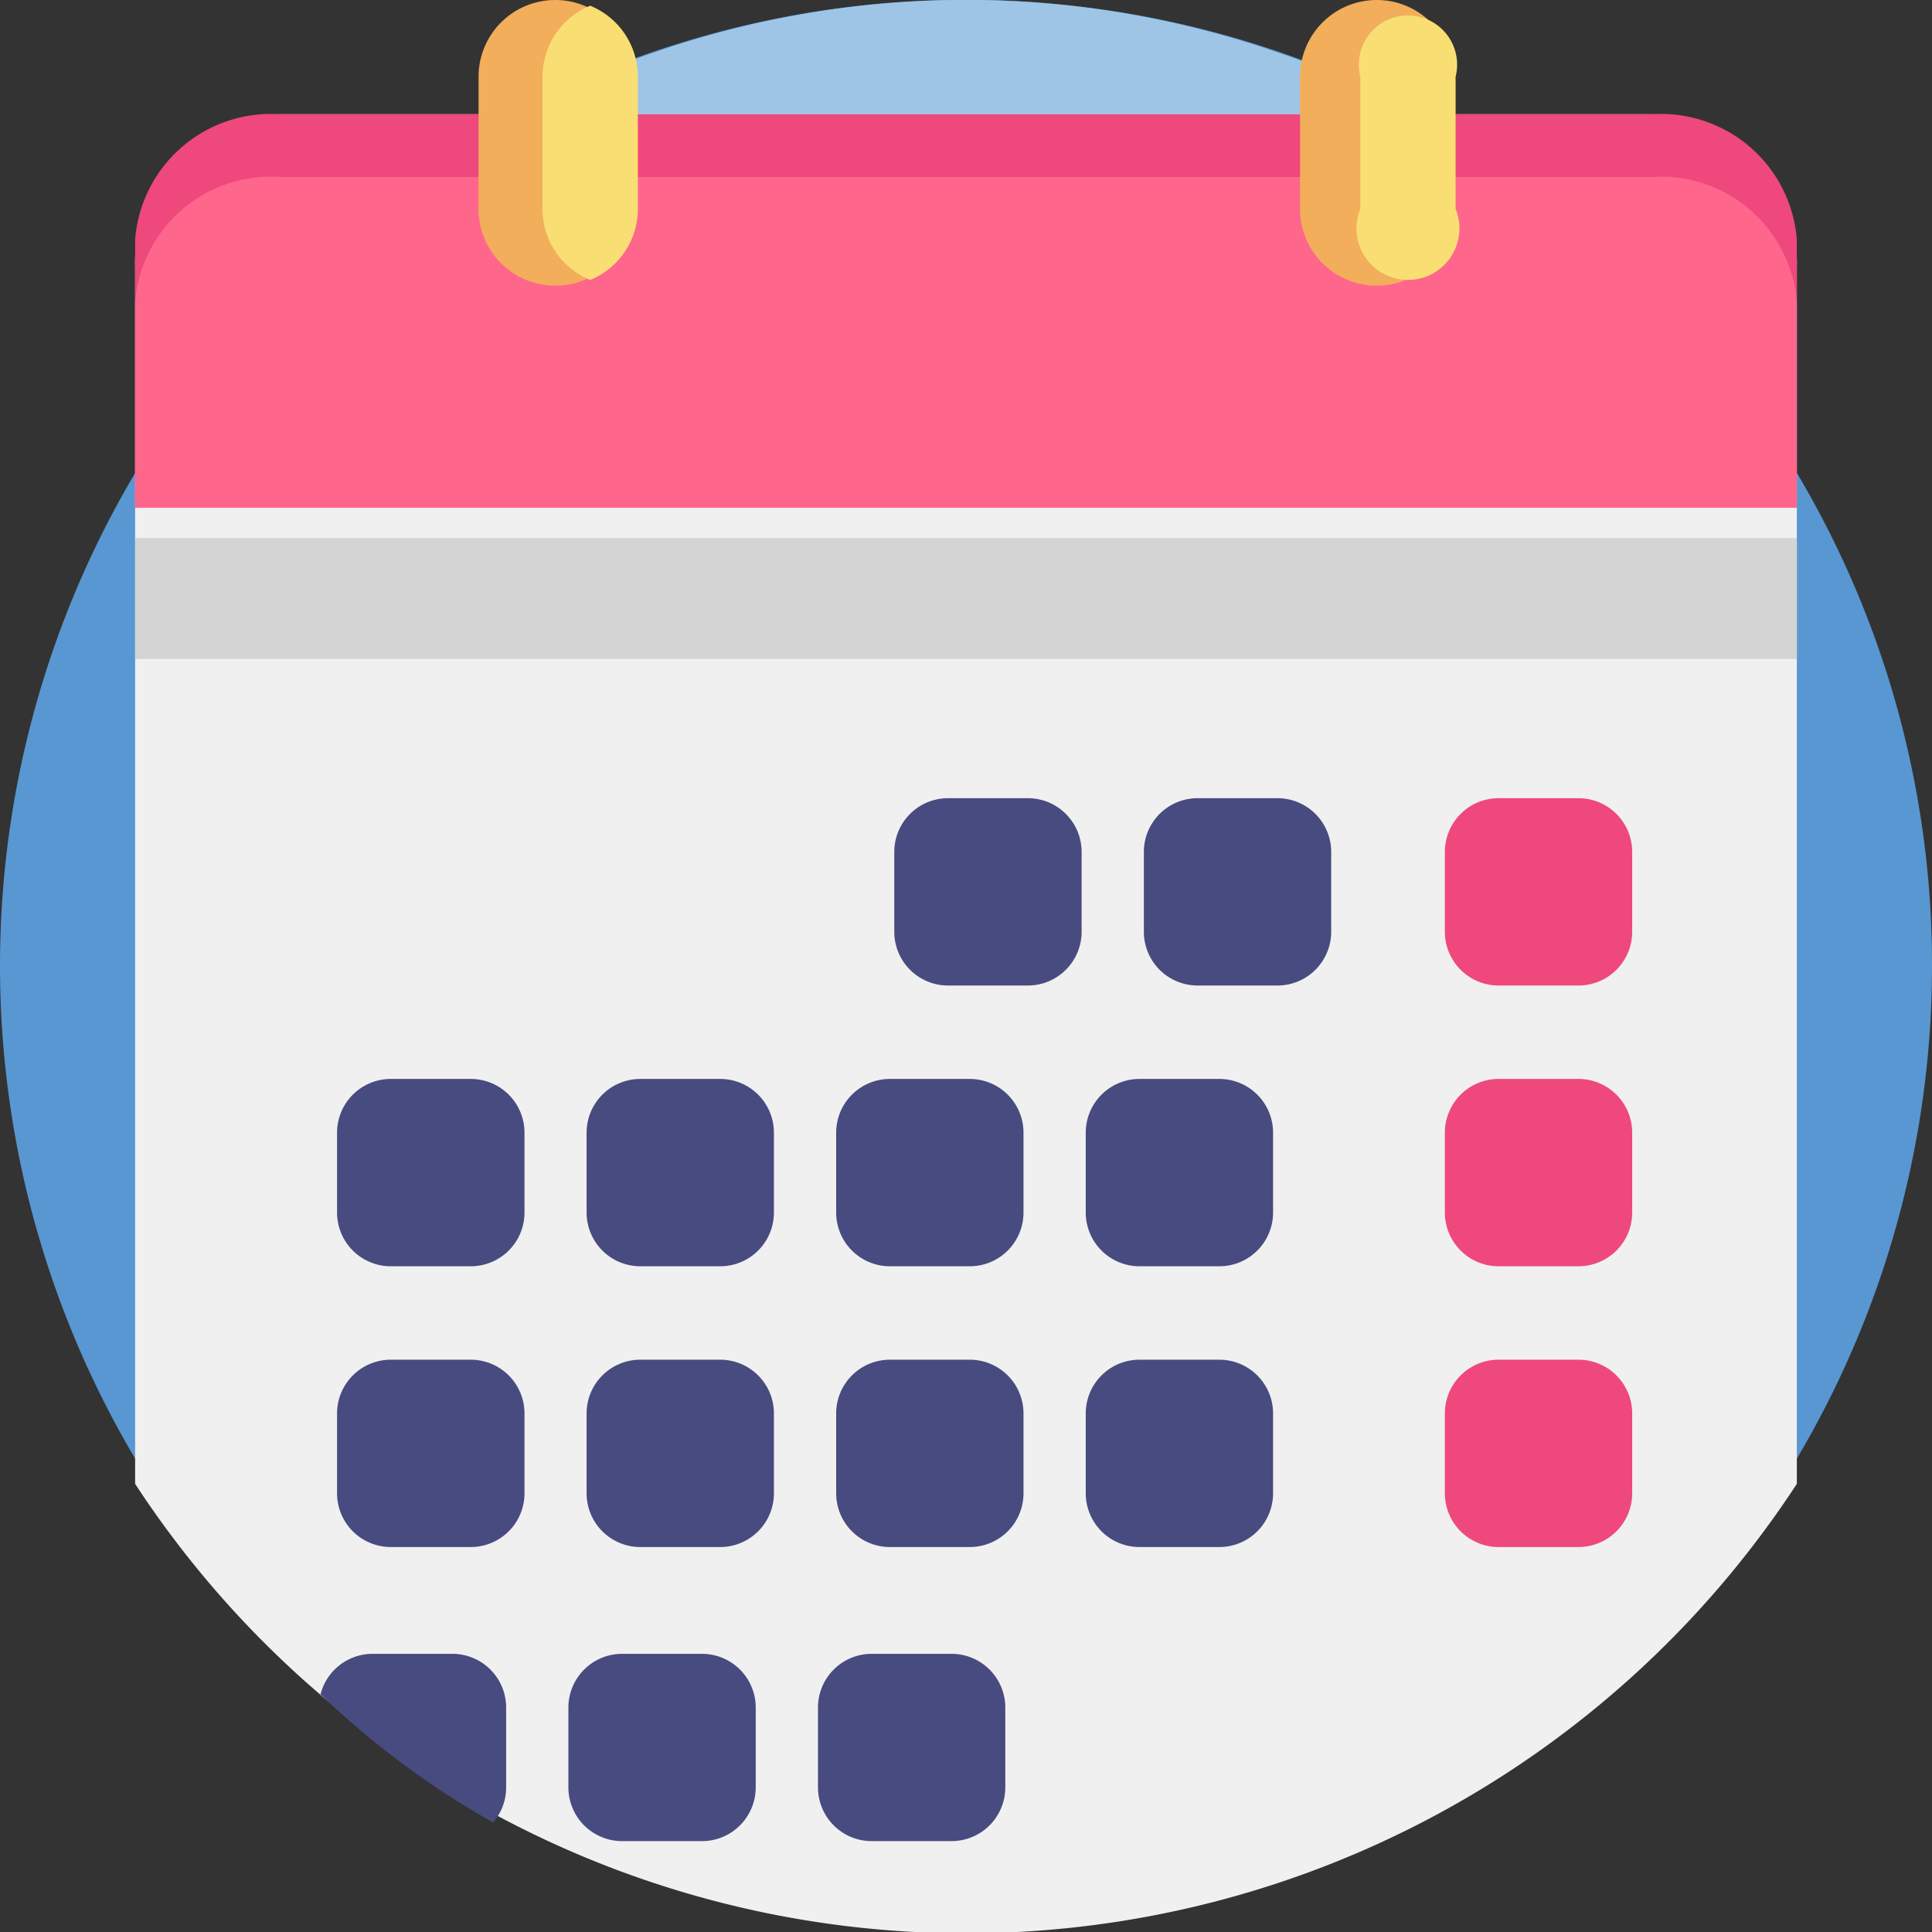
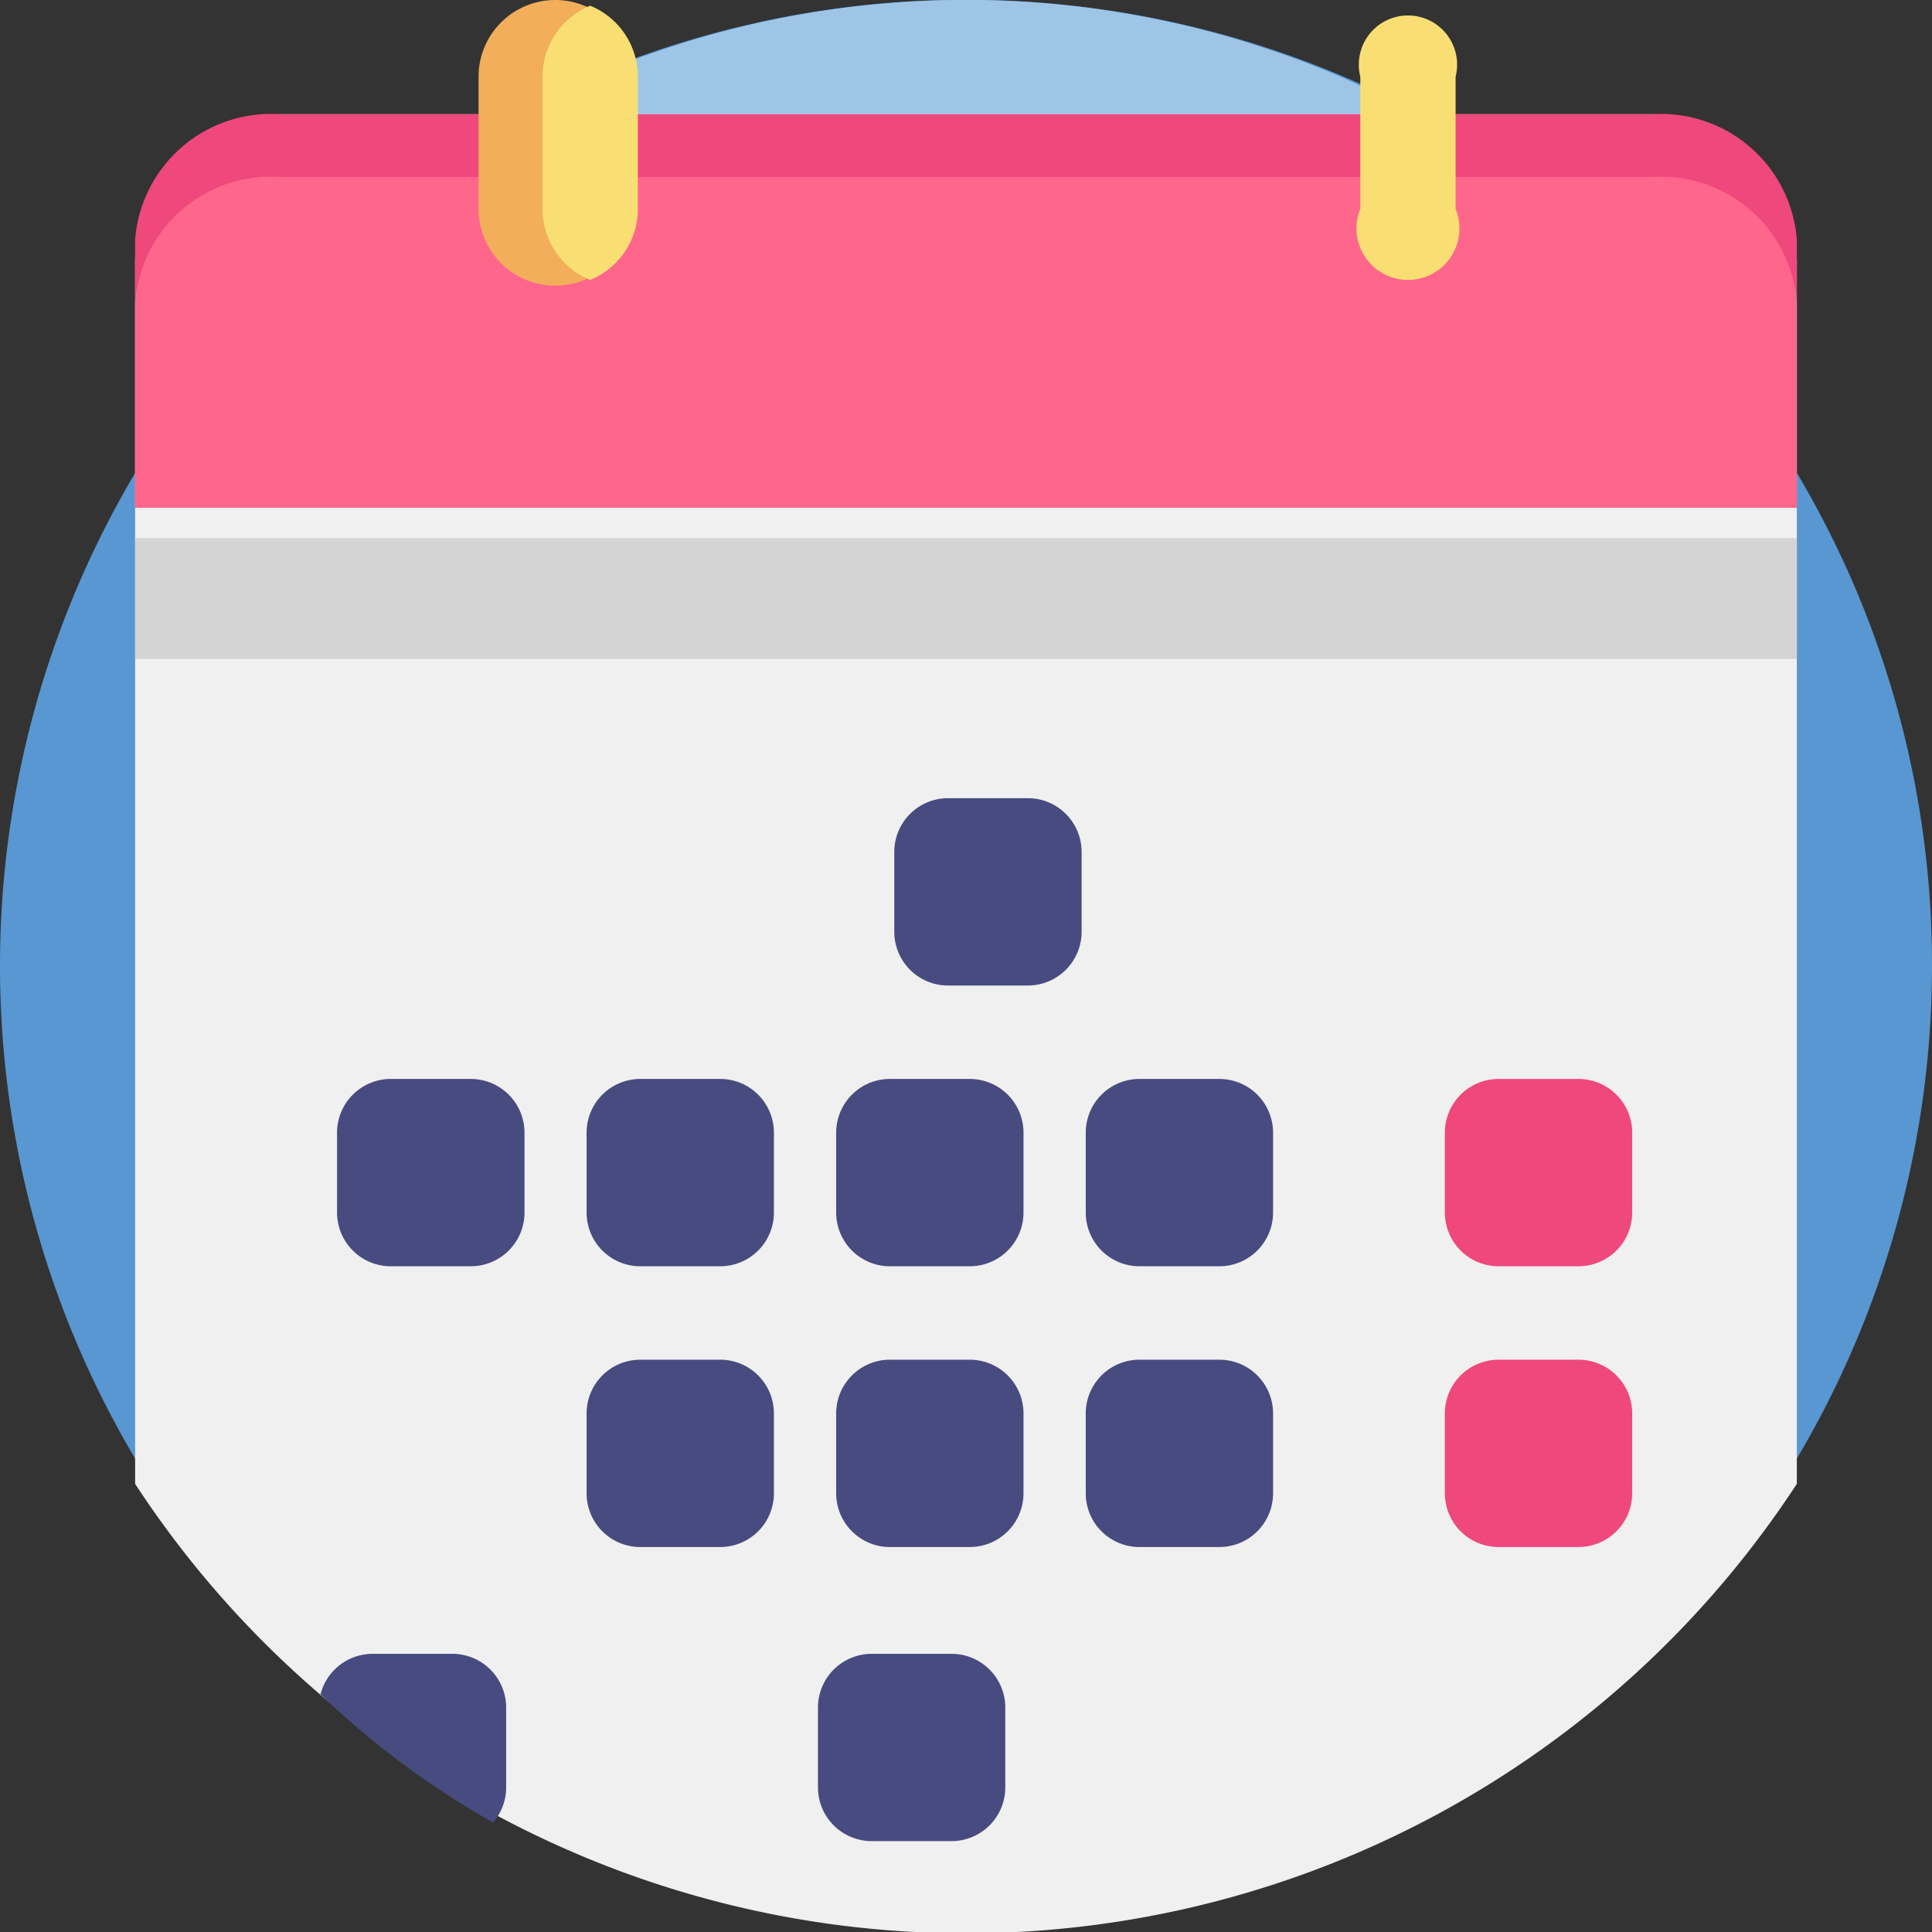
<svg xmlns="http://www.w3.org/2000/svg" id="calendar" width="50" height="50" viewBox="0 0 50 50">
  <rect x="0" y="0" width="50" height="50" fill="#333333" stroke="none" />
  <path id="Tracé_70" data-name="Tracé 70" d="M50,25a25,25,0,1,1-3.955-13.5A24.883,24.883,0,0,1,50,25Z" transform="translate(0 0)" fill="#5897d1" />
  <path id="Tracé_71" data-name="Tracé 71" d="M84.482,18.507A16.666,16.666,0,0,1,81.1,28.5a22.356,22.356,0,0,1-18.015,8.513A22.356,22.356,0,0,1,45.067,28.5a16.443,16.443,0,0,1,0-19.988,21.057,21.057,0,0,1,10-7.172,24.6,24.6,0,0,1,16.027,0,21.057,21.057,0,0,1,10,7.172A16.666,16.666,0,0,1,84.482,18.507Z" transform="translate(-38.082 0)" fill="#9fc5e6" />
  <path id="Tracé_72" data-name="Tracé 72" d="M83.505,38.178v31.5a25.69,25.69,0,0,1-43.005,0v-31.5a3.851,3.851,0,0,1,3.749-3.946H79.755A3.851,3.851,0,0,1,83.505,38.178Z" transform="translate(-37.003 -31.276)" fill="#f0f0f0" />
  <rect id="Rectangle_8" data-name="Rectangle 8" width="43.005" height="3.128" transform="translate(3.497 13.925)" fill="#d4d4d4" />
  <path id="Tracé_73" data-name="Tracé 73" d="M83.505,37.477v6.935H40.5V37.477a3.525,3.525,0,0,1,3.749-3.246H79.755A3.526,3.526,0,0,1,83.505,37.477Z" transform="translate(-37.003 -31.275)" fill="#ef487d" />
  <path id="Tracé_74" data-name="Tracé 74" d="M83.505,56.285V61.6H40.5V56.285a3.525,3.525,0,0,1,3.749-3.246H79.755A3.526,3.526,0,0,1,83.505,56.285Z" transform="translate(-37.003 -48.459)" fill="#ff668c" />
  <path id="Tracé_75" data-name="Tracé 75" d="M129.357,1.985V5.408a1.985,1.985,0,1,1-3.97,0V1.985A1.985,1.985,0,0,1,127.372,0a1.984,1.984,0,0,1,1.985,1.985Z" transform="translate(-113.002 0)" fill="#f2ae5a" />
  <path id="Tracé_76" data-name="Tracé 76" d="M145.272,3.551V6.974a1.985,1.985,0,0,1-1.233,1.837,1.985,1.985,0,0,1-1.233-1.837V3.551a1.985,1.985,0,0,1,1.233-1.837,1.982,1.982,0,0,1,1.233,1.837Z" transform="translate(-128.765 -1.566)" fill="#f9df73" />
-   <path id="Tracé_77" data-name="Tracé 77" d="M344.606,1.985V5.408a1.985,1.985,0,1,1-3.97,0V1.985A1.985,1.985,0,0,1,342.621,0a1.984,1.984,0,0,1,1.985,1.985Z" transform="translate(-306.991 0)" fill="#f2ae5a" />
  <path id="Tracé_78" data-name="Tracé 78" d="M360.521,3.551V6.974a1.332,1.332,0,1,1-2.466,0V3.551a1.272,1.272,0,1,1,2.466,0Z" transform="translate(-322.85 -1.566)" fill="#f9df73" />
  <g id="Groupe_35" data-name="Groupe 35" transform="translate(23.145 20.658)">
    <path id="Tracé_79" data-name="Tracé 79" d="M231.392,213.413h-2.066a1.391,1.391,0,0,1-1.391-1.391v-2.066a1.391,1.391,0,0,1,1.391-1.391h2.066a1.391,1.391,0,0,1,1.391,1.391v2.066A1.391,1.391,0,0,1,231.392,213.413Z" transform="translate(-227.936 -208.566)" fill="#484b7f" />
-     <path id="Tracé_80" data-name="Tracé 80" d="M306.19,213.413h-2.066a1.391,1.391,0,0,1-1.391-1.391v-2.066a1.391,1.391,0,0,1,1.391-1.391h2.066a1.391,1.391,0,0,1,1.391,1.391v2.066A1.391,1.391,0,0,1,306.19,213.413Z" transform="translate(-296.275 -208.566)" fill="#484b7f" />
  </g>
-   <path id="Tracé_81" data-name="Tracé 81" d="M380.988,213.413h-2.066a1.391,1.391,0,0,1-1.391-1.391v-2.066a1.391,1.391,0,0,1,1.391-1.391h2.066a1.391,1.391,0,0,1,1.391,1.391v2.066A1.391,1.391,0,0,1,380.988,213.413Z" transform="translate(-340.138 -187.908)" fill="#ef487d" />
  <g id="Groupe_36" data-name="Groupe 36" transform="translate(8.723 27.924)">
    <path id="Tracé_82" data-name="Tracé 82" d="M81.8,286.77H79.731a1.391,1.391,0,0,1-1.391-1.391v-2.066a1.391,1.391,0,0,1,1.391-1.391H81.8a1.391,1.391,0,0,1,1.391,1.391v2.066A1.391,1.391,0,0,1,81.8,286.77Z" transform="translate(-78.34 -281.923)" fill="#484b7f" />
    <path id="Tracé_83" data-name="Tracé 83" d="M156.594,286.77h-2.066a1.391,1.391,0,0,1-1.391-1.391v-2.066a1.391,1.391,0,0,1,1.391-1.391h2.066a1.391,1.391,0,0,1,1.391,1.391v2.066A1.391,1.391,0,0,1,156.594,286.77Z" transform="translate(-146.679 -281.923)" fill="#484b7f" />
    <path id="Tracé_84" data-name="Tracé 84" d="M231.392,286.77h-2.066a1.391,1.391,0,0,1-1.391-1.391v-2.066a1.391,1.391,0,0,1,1.391-1.391h2.066a1.391,1.391,0,0,1,1.391,1.391v2.066A1.391,1.391,0,0,1,231.392,286.77Z" transform="translate(-215.018 -281.923)" fill="#484b7f" />
    <path id="Tracé_85" data-name="Tracé 85" d="M306.19,286.77h-2.066a1.391,1.391,0,0,1-1.391-1.391v-2.066a1.391,1.391,0,0,1,1.391-1.391h2.066a1.391,1.391,0,0,1,1.391,1.391v2.066A1.391,1.391,0,0,1,306.19,286.77Z" transform="translate(-283.357 -281.923)" fill="#484b7f" />
  </g>
  <path id="Tracé_86" data-name="Tracé 86" d="M380.988,286.77h-2.066a1.391,1.391,0,0,1-1.391-1.391v-2.066a1.391,1.391,0,0,1,1.391-1.391h2.066a1.391,1.391,0,0,1,1.391,1.391v2.066A1.391,1.391,0,0,1,380.988,286.77Z" transform="translate(-340.138 -253.999)" fill="#ef487d" />
  <g id="Groupe_37" data-name="Groupe 37" transform="translate(8.723 35.19)">
-     <path id="Tracé_87" data-name="Tracé 87" d="M81.8,360.128H79.731a1.391,1.391,0,0,1-1.391-1.391v-2.066a1.391,1.391,0,0,1,1.391-1.391H81.8a1.391,1.391,0,0,1,1.391,1.391v2.066A1.391,1.391,0,0,1,81.8,360.128Z" transform="translate(-78.34 -355.281)" fill="#484b7f" />
    <path id="Tracé_88" data-name="Tracé 88" d="M156.594,360.128h-2.066a1.391,1.391,0,0,1-1.391-1.391v-2.066a1.391,1.391,0,0,1,1.391-1.391h2.066a1.391,1.391,0,0,1,1.391,1.391v2.066A1.391,1.391,0,0,1,156.594,360.128Z" transform="translate(-146.679 -355.281)" fill="#484b7f" />
    <path id="Tracé_89" data-name="Tracé 89" d="M231.392,360.128h-2.066a1.391,1.391,0,0,1-1.391-1.391v-2.066a1.391,1.391,0,0,1,1.391-1.391h2.066a1.391,1.391,0,0,1,1.391,1.391v2.066A1.391,1.391,0,0,1,231.392,360.128Z" transform="translate(-215.018 -355.281)" fill="#484b7f" />
    <path id="Tracé_90" data-name="Tracé 90" d="M306.19,360.128h-2.066a1.391,1.391,0,0,1-1.391-1.391v-2.066a1.391,1.391,0,0,1,1.391-1.391h2.066a1.391,1.391,0,0,1,1.391,1.391v2.066A1.391,1.391,0,0,1,306.19,360.128Z" transform="translate(-283.357 -355.281)" fill="#484b7f" />
  </g>
  <path id="Tracé_91" data-name="Tracé 91" d="M380.988,360.128h-2.066a1.391,1.391,0,0,1-1.391-1.391v-2.066a1.391,1.391,0,0,1,1.391-1.391h2.066a1.391,1.391,0,0,1,1.391,1.391v2.066A1.391,1.391,0,0,1,380.988,360.128Z" transform="translate(-340.138 -320.091)" fill="#ef487d" />
  <g id="Groupe_38" data-name="Groupe 38" transform="translate(8.294 42.801)">
    <path id="Tracé_92" data-name="Tracé 92" d="M83.633,430.028v2.066a1.387,1.387,0,0,1-.338.909,22.1,22.1,0,0,1-4.466-3.317,1.391,1.391,0,0,1,1.349-1.048h2.065A1.391,1.391,0,0,1,83.633,430.028Z" transform="translate(-78.828 -428.638)" fill="#484b7f" />
-     <path id="Tracé_93" data-name="Tracé 93" d="M156.594,433.486h-2.066a1.391,1.391,0,0,1-1.391-1.391V430.03a1.391,1.391,0,0,1,1.391-1.391h2.066a1.391,1.391,0,0,1,1.391,1.391V432.1A1.391,1.391,0,0,1,156.594,433.486Z" transform="translate(-146.721 -428.639)" fill="#484b7f" />
    <path id="Tracé_94" data-name="Tracé 94" d="M231.392,433.486h-2.066a1.391,1.391,0,0,1-1.391-1.391V430.03a1.391,1.391,0,0,1,1.391-1.391h2.066a1.391,1.391,0,0,1,1.391,1.391V432.1A1.391,1.391,0,0,1,231.392,433.486Z" transform="translate(-215.06 -428.639)" fill="#484b7f" />
  </g>
</svg>